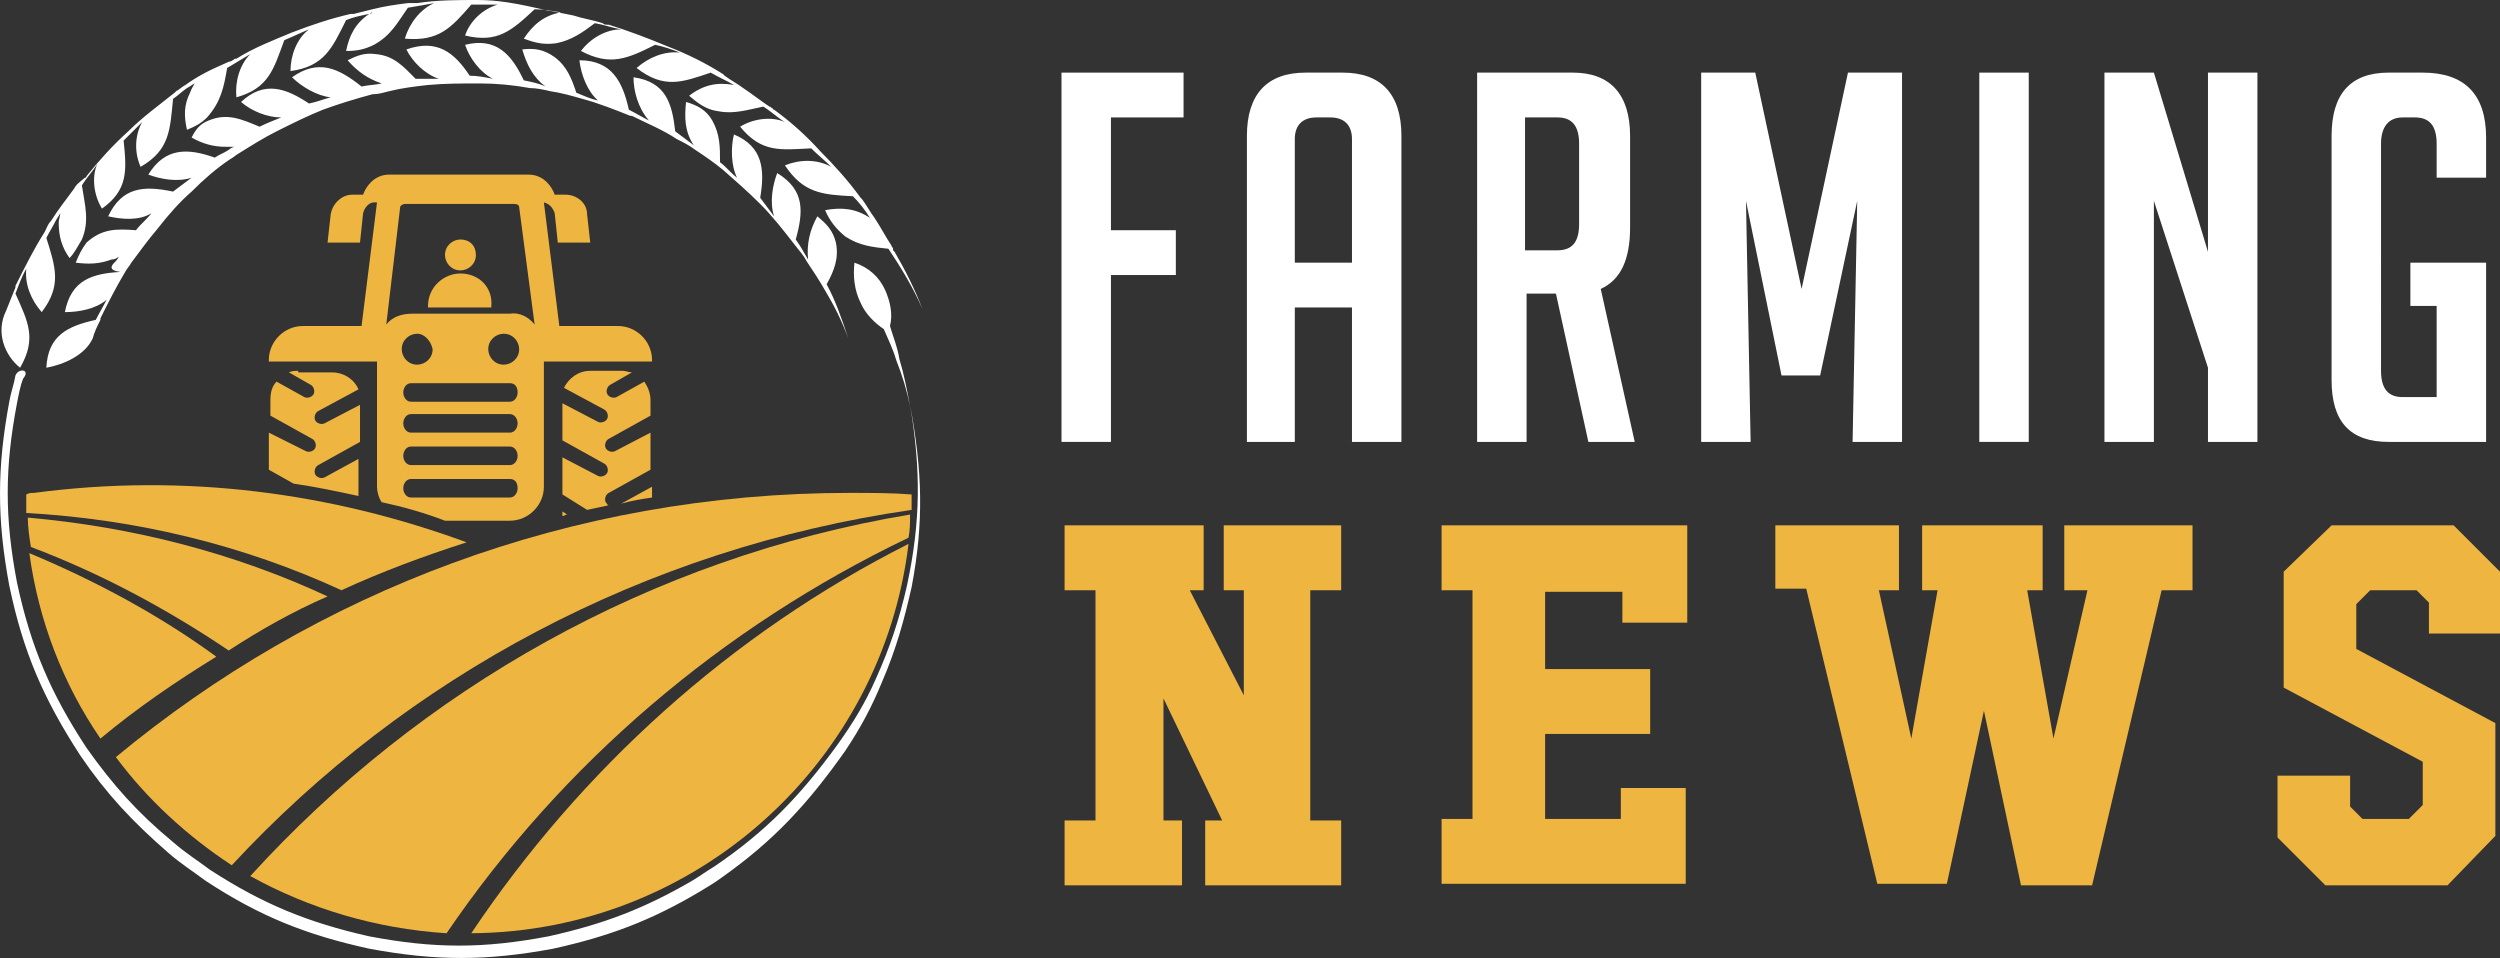
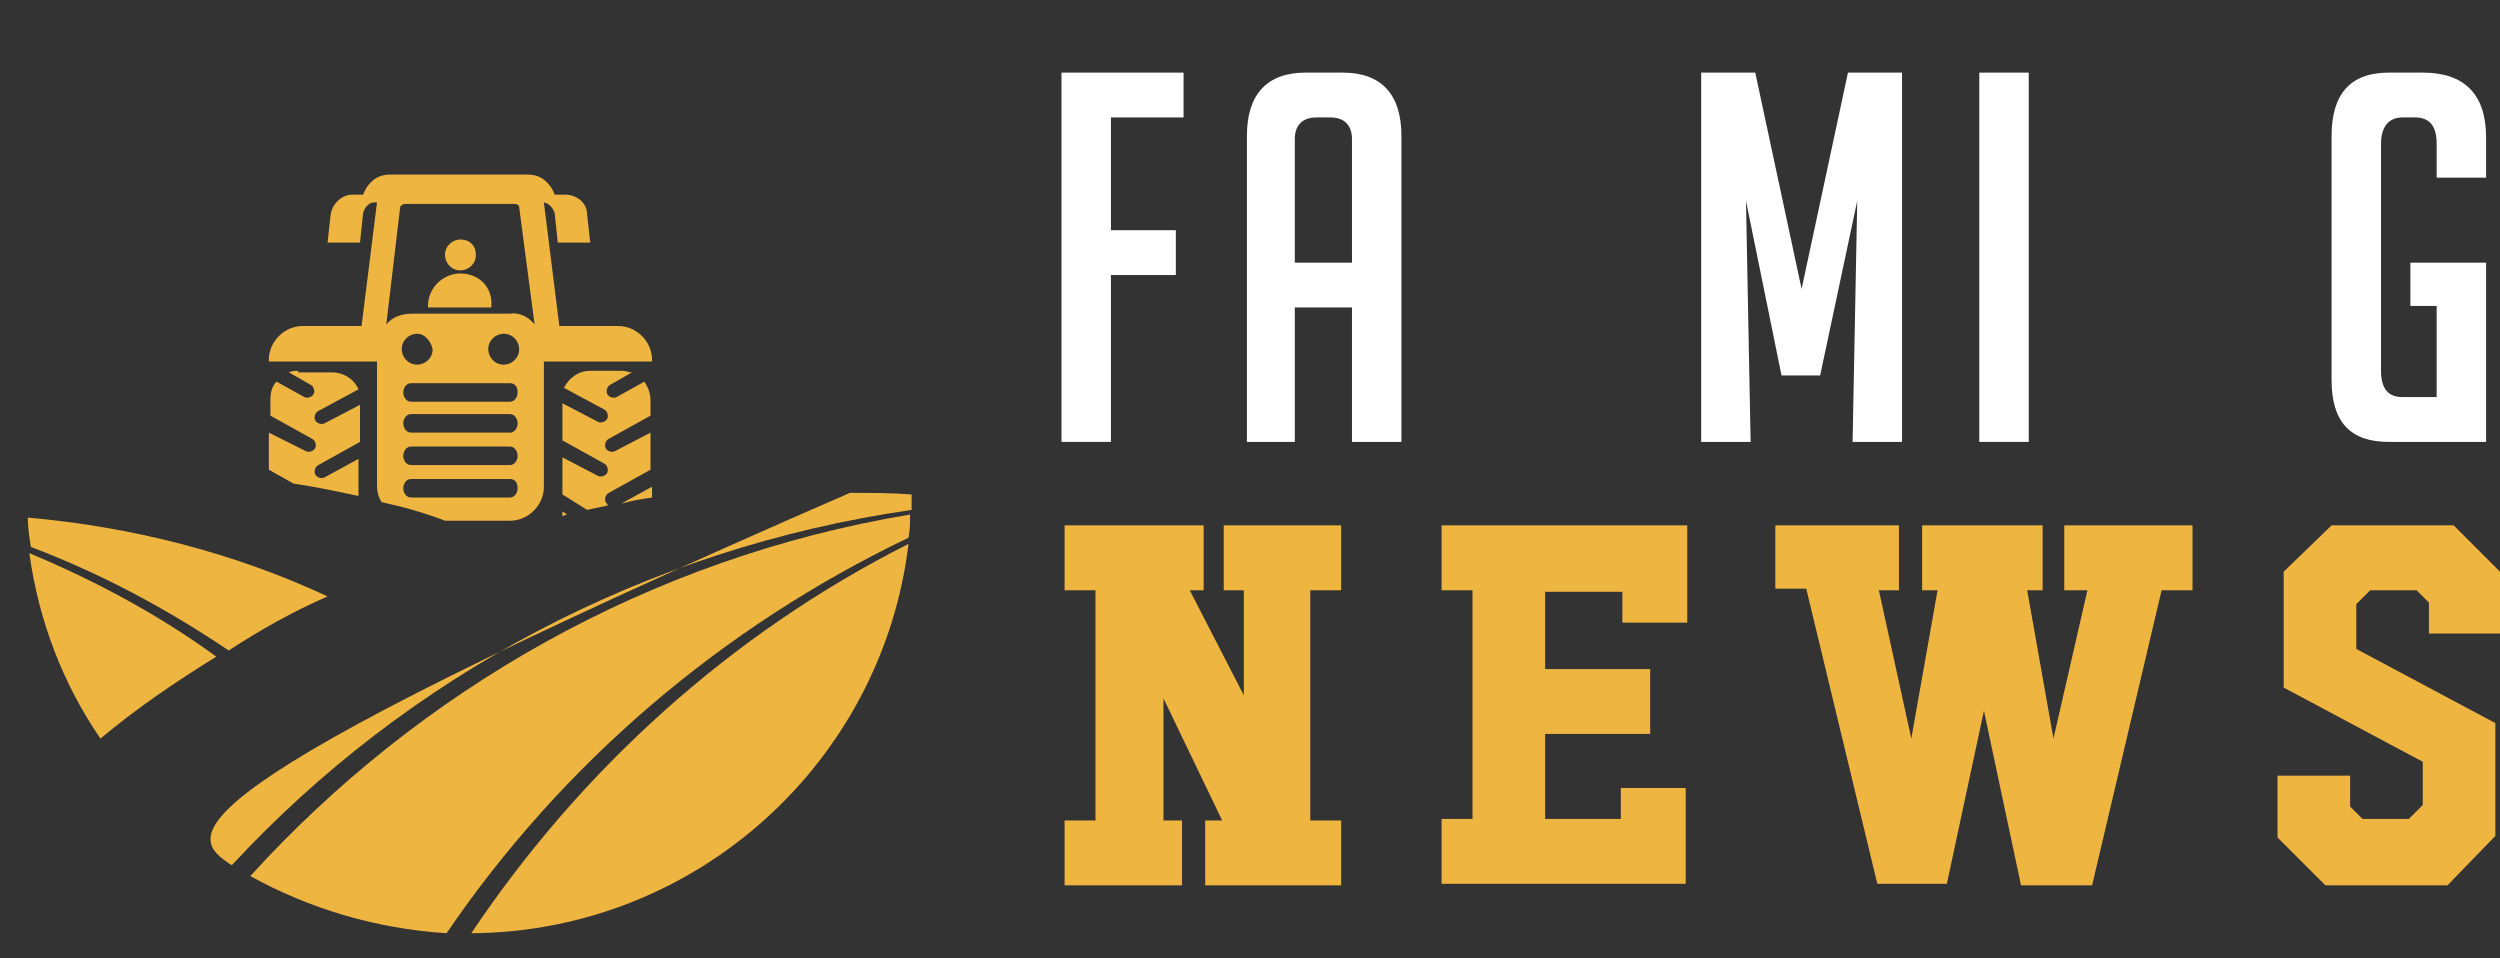
<svg xmlns="http://www.w3.org/2000/svg" version="1.1" id="Layer_1" x="0px" y="0px" width="161.8px" height="62px" viewBox="0 0 161.8 62" style="enable-background:new 0 0 161.8 62;" xml:space="preserve">
  <rect x="0" y="0" width="161.8" height="62" fill="#333333" stroke="none" />
  <style type="text/css">
	.st0{fill:#FFFFFF;}
	.st1{fill:#EFB541;}
	.st2{fill-rule:evenodd;clip-rule:evenodd;fill:#EFB541;}
	.st3{fill-rule:evenodd;clip-rule:evenodd;fill:#FFFFFF;}
</style>
  <g>
    <path class="st0" d="M76.1,14.9v2.9h-4.2v10.8h-3.2V4.7h7.9v2.9h-4.7v7.3H76.1z" />
    <path class="st0" d="M83.9,28.6h-3.2V8.8c0-2.7,1.3-4.1,3.8-4.1h2.4c2.5,0,3.8,1.4,3.8,4.1v19.8h-3.2v-8.7h-3.7V28.6z M87.5,17V9   c0-0.9-0.5-1.4-1.4-1.4h-0.9c-0.9,0-1.4,0.5-1.4,1.4V17H87.5z" />
-     <path class="st0" d="M95.5,4.7h6.3c2.4,0,3.7,1.4,3.7,4.1v5.9c0,2.1-0.6,3.4-1.9,4l2.2,9.9h-3l-2.1-9.6h-1.9v9.6h-3.2V4.7z    M98.7,16.2h2.1c1,0,1.4-0.6,1.4-1.7V9.3c0-1.2-0.5-1.7-1.4-1.7h-2.1V16.2z" />
    <path class="st0" d="M116.6,18.7l3-14h3.5v23.9h-3.2l0.3-15.6l-2.4,11.3h-2.5L113,13l0.3,15.6h-3.2V4.7h3.5L116.6,18.7z" />
    <path class="st0" d="M128.1,28.6V4.7h3.2v23.9H128.1z" />
-     <path class="st0" d="M142.9,16.3V4.7h3.2v23.9h-3.2v-4.8L139.4,13v15.6h-3.2V4.7h3.2L142.9,16.3z" />
    <path class="st0" d="M156,19.8V17h4.9v11.6h-6.3c-2.5,0-3.7-1.3-3.7-4V8.8c0-2.7,1.2-4.1,3.7-4.1h2.2c2.7,0,4.1,1.4,4.1,4.2v2.6   h-3.2V9.3c0-1.2-0.5-1.7-1.4-1.7h-0.8c-0.9,0-1.4,0.6-1.4,1.7V24c0,1.2,0.5,1.7,1.4,1.7h2.2v-5.9H156z" />
    <path class="st1" d="M79.2,34h7.6v4.2h-2v14.9h2v4.2H78v-4.2h1.1l-3.8-7.9v7.9h1.2v4.2h-7.6v-4.2h2V38.2h-2V34h9v4.2H77l3.5,6.8   l0-6.8h-1.3V34z" />
    <path class="st1" d="M93.3,34h15.9v6.3h-4.2v-2H100v5h6.8v4.2H100V53h4.9v-2h4.2v6.2h0v0H93.3v-4.2h2V38.2h-2V34z" />
    <path class="st1" d="M133.8,34h8.1v4.2h-2l-4.5,19.1h-4.6L128.4,46l-2.4,11.2h-4.5l-4.6-19.1h-2V34h8v4.2h-1.3l2.1,9.6l1.7-9.6h-1   V34h7.8v4.2h-1l1.7,9.6l2.2-9.6h-1.5V34z" />
    <path class="st1" d="M150.9,34h7.9l3.1,3.1V41h-4.7V39l-0.8-0.8h-3l-0.9,0.9V42l9,4.8v7.3l-3.1,3.2h-7.9l-3.1-3.1v-4l4.7,0l0,2   l0.8,0.8l3,0l0.9-0.9v-2.8l-9-4.8v-7.5L150.9,34z" />
  </g>
  <g>
    <path class="st2" d="M35.2,13.1l1,8H40c1.2,0,2.2,1,2.2,2.2v0.1h-7v8.1c0,1.2-1,2.2-2.2,2.2h-4.2c-1.3-0.5-2.7-0.9-4.1-1.2   c-0.2-0.3-0.3-0.7-0.3-1v-8.1h-7v-0.1c0-1.2,1-2.2,2.2-2.2h3.8l1-8h-0.2c-0.3,0-0.6,0.3-0.7,0.7l-0.2,1.9h-2.1l0.2-1.8   c0.1-0.7,0.7-1.3,1.4-1.3h0.7c0.1-0.3,0.3-0.6,0.5-0.8c0.3-0.3,0.7-0.5,1.2-0.5h9c0.5,0,0.9,0.2,1.2,0.5c0.2,0.2,0.4,0.5,0.5,0.8   h0.7c0.7,0,1.4,0.5,1.4,1.3l0.2,1.8h-2.1l-0.2-1.9c-0.1-0.3-0.3-0.6-0.7-0.7H35.2L35.2,13.1z M34.6,21l-1-7.6   c0-0.1-0.1-0.2-0.3-0.2h-7.1c-0.1,0-0.3,0.1-0.3,0.2L25,21c0.4-0.5,1-0.7,1.7-0.7H33C33.6,20.2,34.2,20.5,34.6,21L34.6,21z    M33,24.8h-6.4c-0.3,0-0.5,0.3-0.5,0.6v0c0,0.3,0.2,0.6,0.5,0.6H33c0.3,0,0.5-0.3,0.5-0.6v0C33.5,25,33.3,24.8,33,24.8L33,24.8z    M33,26.8h-6.4c-0.3,0-0.5,0.3-0.5,0.6l0,0c0,0.3,0.2,0.6,0.5,0.6H33c0.3,0,0.5-0.3,0.5-0.6l0,0C33.5,27.1,33.3,26.8,33,26.8   L33,26.8z M33,28.9h-6.4c-0.3,0-0.5,0.3-0.5,0.6l0,0c0,0.3,0.2,0.6,0.5,0.6H33c0.3,0,0.5-0.3,0.5-0.6l0,0   C33.5,29.2,33.3,28.9,33,28.9L33,28.9z M33,31h-6.4c-0.3,0-0.5,0.3-0.5,0.6l0,0c0,0.3,0.2,0.6,0.5,0.6H33c0.3,0,0.5-0.3,0.5-0.6   l0,0C33.5,31.2,33.3,31,33,31L33,31z M27,21.6c-0.5,0-1,0.4-1,1c0,0.5,0.4,1,1,1c0.5,0,1-0.4,1-1C27.9,22.1,27.5,21.6,27,21.6   L27,21.6z M32.6,21.6c-0.5,0-1,0.4-1,1c0,0.5,0.4,1,1,1c0.5,0,1-0.4,1-1C33.6,22.1,33.2,21.6,32.6,21.6L32.6,21.6z M19.3,24   c-0.2,0-0.4,0-0.6,0.1l1.4,0.8c0.2,0.1,0.3,0.4,0.2,0.6l0,0c-0.1,0.2-0.4,0.3-0.6,0.2l-1.8-1c-0.3,0.3-0.4,0.7-0.4,1.2v1l2.7,1.5   c0.2,0.1,0.3,0.4,0.2,0.6v0c-0.1,0.2-0.4,0.3-0.6,0.2L17.4,28v2.4l1.6,0.9c1.4,0.2,2.8,0.5,4.2,0.8l0,0v-2.4L21,30.9   c-0.2,0.1-0.5,0-0.6-0.2l0,0c-0.1-0.2,0-0.5,0.2-0.6l2.7-1.5v-2.4L21,27.4c-0.2,0.1-0.5,0-0.6-0.2l0,0c-0.1-0.2,0-0.5,0.2-0.6   l2.6-1.4c-0.3-0.7-1-1.1-1.7-1.1H19.3L19.3,24z M19.3,37.8c-0.5,0-0.9-0.2-1.2-0.5C18.5,37.5,18.9,37.7,19.3,37.8L19.3,37.8z    M40.3,24h-2.1c-0.8,0-1.4,0.5-1.7,1.1l2.6,1.4c0.2,0.1,0.3,0.4,0.2,0.6l0,0c-0.1,0.2-0.4,0.3-0.6,0.2l-2.3-1.2v2.4l2.7,1.5   c0.2,0.1,0.3,0.4,0.2,0.6l0,0c-0.1,0.2-0.4,0.3-0.6,0.2l-2.3-1.2v2.4L38,33c0.5-0.1,0.9-0.2,1.4-0.3c-0.1,0-0.1-0.1-0.2-0.2v0   c-0.1-0.2,0-0.5,0.2-0.6l2.7-1.5V28l-2.3,1.2c-0.2,0.1-0.5,0-0.6-0.2v0c-0.1-0.2,0-0.5,0.2-0.6l2.7-1.5v-1c0-0.5-0.2-0.9-0.4-1.2   l-1.8,1c-0.2,0.1-0.5,0-0.6-0.2l0,0c-0.1-0.2,0-0.5,0.2-0.6l1.4-0.8C40.7,24.1,40.5,24,40.3,24L40.3,24z M36.7,33.3l-0.3-0.2v0.3   C36.5,33.4,36.6,33.3,36.7,33.3L36.7,33.3z M42.2,32.2v-0.7l-2,1.1C40.9,32.4,41.5,32.3,42.2,32.2L42.2,32.2z M29.8,17.7   c-1.1,0-2.1,0.9-2.1,2.1c0,0,0,0.1,0,0.1h4.1c0,0,0-0.1,0-0.1C31.9,18.6,31,17.7,29.8,17.7L29.8,17.7z M29.8,15.5c-0.5,0-1,0.4-1,1   c0,0.5,0.4,1,1,1c0.5,0,1-0.4,1-1C30.8,15.9,30.4,15.5,29.8,15.5z" />
-     <path class="st3" d="M52.9,14c0.6,0.5,1,0.9,1.2,1.7c0.2,1-0.1,1.8-0.6,2.7c0.6,1.1,1,2.3,1.4,3.5c-0.4-1.1-0.9-2.1-1.5-3.1   c-0.4-0.7-0.8-1.3-1.2-1.9c-0.2-0.4-0.5-0.7-0.8-1.1l0,0l0,0l0,0l0,0l0,0l0,0l0,0l0,0l0,0l0,0l0,0l0,0l0,0l0,0l0,0l0,0l0,0l0,0l0,0   l0,0l0,0l0,0l0,0l0,0l0,0l0,0l0,0l0,0l0,0l0,0l0,0l0,0l0,0l0,0l0,0l0,0l0,0l0,0l0,0l0,0l0,0l0,0l0,0l0,0l0,0l0,0l0,0l0,0l0,0l0,0   l0,0l0,0l0,0l0,0l0,0l0,0l0,0l0,0l0,0l0,0l0,0l0,0l0,0l0,0c-0.7-0.9-1.4-1.8-2.2-2.6l0,0l0,0l0,0l0,0l0,0l0,0l0,0l0,0l0,0l0,0l0,0   l0,0l0,0l0,0l0,0l0,0l0,0l0,0l0,0l0,0l0,0l0,0l0,0l0,0l0,0l0,0l0,0l0,0l0,0l0,0l0,0l0,0l0,0l0,0l0,0l0,0l0,0l0,0l0,0l0,0l0,0l0,0   l0,0l0,0l0,0l0,0l0,0l0,0l0,0l0,0l0,0l0,0c-0.8-0.8-1.6-1.5-2.4-2.2l0,0c-0.6-0.5-1.2-0.9-1.8-1.3c-0.4-0.3-0.8-0.5-1.2-0.7l0,0   l0,0l0,0l0,0l0,0l0,0l0,0l0,0l0,0l0,0l0,0l0,0l0,0l0,0l0,0l0,0l0,0l0,0l0,0l0,0l0,0l0,0l0,0l0,0l0,0l0,0l0,0l0,0l0,0l0,0l0,0l0,0   l0,0l0,0l0,0l0,0l0,0l0,0l0,0l0,0l0,0l0,0l0,0l0,0l0,0l0,0l0,0l0,0l0,0l0,0l0,0l0,0l0,0l0,0l0,0l0,0l0,0l0,0l0,0l0,0l0,0l0,0l0,0   l0,0l0,0c-0.9-0.6-1.9-1-2.9-1.5l0,0l-0.1,0l0,0l0,0l0,0l0,0l0,0l0,0l0,0l0,0l0,0l0,0l0,0l0,0l0,0l0,0l0,0l0,0l0,0l0,0l0,0l0,0l0,0   l0,0l0,0l0,0l0,0l0,0l0,0l0,0l0,0l0,0l0,0l0,0l0,0l0,0l0,0l0,0l0,0l0,0l0,0l0,0l0,0l0,0l0,0l0,0l0,0l0,0l0,0l0,0l0,0l0,0l0,0l0,0   l0,0l0,0l0,0l0,0l0,0l0,0l0,0l0,0l0,0l0,0l0,0l0,0l0,0c-1-0.4-2-0.8-3.1-1.1l0,0l0,0c-0.7-0.2-1.4-0.4-2.1-0.5   c-0.4-0.1-0.9-0.2-1.3-0.2l0,0l0,0l0,0l0,0l0,0l0,0l0,0l0,0l0,0l0,0l0,0l0,0l0,0l0,0l0,0l0,0l0,0l0,0l0,0l0,0l0,0l0,0l0,0l0,0l0,0   l0,0l0,0l0,0l0,0l0,0l0,0l0,0l0,0l0,0l0,0l0,0l0,0l0,0l0,0l0,0l0,0l0,0l0,0l0,0l0,0l0,0l0,0l0,0l0,0l0,0l0,0l0,0   c-1.1-0.2-2.2-0.3-3.2-0.3l0,0l0,0l-0.1,0l0,0h0l0,0h0l0,0h0l0,0h0l0,0h0l0,0h0l0,0h0l0,0h0l0,0h0l0,0h0l0,0h0l0,0h0l0,0h0l0,0h0   l0,0h0l0,0h0l0,0h0l0,0h0l0,0h0l0,0h0l0,0h0l0,0h0l0,0h0l0,0h0l0,0h0h0c-1.1,0-2.2,0-3.3,0.1c-0.9,0.1-1.7,0.2-2.5,0.4   c-0.4,0.1-0.7,0.2-1.1,0.2l0,0l0,0l0,0l0,0l0,0l0,0l0,0l0,0l0,0l0,0l0,0l0,0l0,0l0,0l0,0l0,0l0,0l0,0l0,0l0,0l0,0l0,0l0,0l0,0l0,0   l0,0l0,0l0,0l0,0l0,0l0,0l0,0l0,0l0,0l0,0l0,0l0,0l0,0l0,0l0,0l0,0l0,0l0,0l0,0l0,0l0,0l0,0l0,0l0,0l0,0l0,0l0,0l0,0l0,0l0,0l0,0   c-1.1,0.3-2.1,0.6-3.2,1l0,0l0,0l0,0l0,0l0,0l0,0l0,0l0,0l0,0l0,0l0,0l0,0l0,0l0,0l0,0l0,0l0,0c-1,0.4-2,0.9-3,1.4   c-0.8,0.4-1.6,0.9-2.4,1.4c-0.2,0.1-0.4,0.3-0.6,0.4l0,0l0,0l0,0l0,0l0,0l0,0l0,0l0,0l0,0l0,0l0,0l0,0l0,0l0,0l0,0l0,0l0,0l0,0l0,0   l0,0l0,0l0,0l0,0l0,0l0,0l0,0l0,0l0,0l0,0l0,0l0,0v0l0,0l0,0l0,0l0,0l0,0l0,0l0,0l0,0l0,0l0,0l0,0l0,0l0,0l0,0l0,0l0,0l0,0l0,0l0,0   l0,0l0,0l0,0l0,0l0,0l0,0l0,0l0,0l0,0c-0.9,0.6-1.7,1.3-2.5,2.1l0,0l0,0l0,0l0,0l0,0l0,0l0,0l0,0l0,0l0,0l0,0l0,0l0,0l0,0l0,0l0,0   l0,0l0,0l0,0l0,0l0,0l0,0l0,0l0,0l0,0l0,0l0,0l0,0l0,0l0,0l0,0l0,0l0,0l0,0l0,0l0,0l0,0l0,0l0,0l0,0l0,0l0,0l0,0l0,0l0,0l0,0l0,0   l0,0l0,0l0,0l0,0l0,0l0,0l0,0l0,0l0,0l0,0l0,0l0,0l0,0l0,0l0,0l0,0l0,0l0,0l0,0c-0.8,0.7-1.5,1.5-2.2,2.4c-0.6,0.7-1.1,1.4-1.7,2.2   c-0.1,0.2-0.3,0.4-0.4,0.6l0,0l0,0l0,0l0,0l0,0l0,0l0,0l0,0l0,0l0,0l0,0l0,0l0,0l0,0l0,0l0,0l0,0l0,0l0,0l0,0l0,0l0,0l0,0l0,0l0,0   l0,0l0,0l0,0l0,0l0,0l0,0l0,0l0,0l0,0l0,0l0,0l0,0l0,0l0,0l0,0l0,0l0,0l0,0l0,0l0,0l0,0l0,0l0,0l0,0l0,0l0,0l0,0l0,0l0,0l0,0l0,0   l0,0l0,0l0,0l0,0l0,0l0,0l0,0l0,0l0,0l0,0l0,0l0,0l0,0l0,0c-0.6,1-1.1,2-1.6,3c0,0,0,0,0,0.1c0,0,0,0,0,0c-0.2,0.4-0.4,0.8-0.5,1.2   c-0.5,1.1-1.9,1.7-3,1.9c0.1-2.1,1.4-2.7,3.2-3.1c0.2-0.4,0.5-0.9,0.7-1.3c-0.7,0.6-1.8,0.8-2.7,0.8c0.4-2.1,1.8-2.5,3.6-2.6   C7,17.5,7.2,17.2,7.4,17c0.1-0.1,0.2-0.2,0.3-0.4c-0.1,0.1-0.3,0.2-0.5,0.2c-0.8,0.3-1.5,0.3-2.3,0.2c0.2-0.5,0.4-0.9,0.7-1.3   c1-0.9,1.9-0.9,3.2-0.8c0.3-0.4,0.7-0.7,1-1.1C9,14.3,7.9,14.2,7,14c0.9-1.9,2.3-2,4.2-1.6c0.4-0.3,0.8-0.6,1.2-0.9   c-0.9,0.3-2,0.1-2.8-0.2c1.1-1.8,2.6-1.7,4.3-1.1c0.3-0.2,0.6-0.3,0.9-0.5c0.1-0.1,0.3-0.2,0.4-0.2c-0.2,0-0.4,0-0.6,0   c-0.8,0-1.5-0.2-2.2-0.6C12.7,8.3,13,8,13.5,7.8c1.2-0.5,2.1-0.1,3.3,0.4c0.4-0.2,0.9-0.4,1.4-0.6c-0.9,0-1.9-0.4-2.6-1   c1.5-1.4,2.9-0.9,4.4,0.1c0.5-0.1,1-0.3,1.4-0.4c-0.9-0.1-1.9-0.7-2.5-1.3c1.7-1.2,3-0.6,4.5,0.6c0.4-0.1,0.9-0.1,1.3-0.2   c0.1,0,0.1,0,0.2,0c-0.1,0-0.1,0-0.2,0c-0.9-0.3-1.6-0.8-2.2-1.5c0.6-0.3,1.1-0.5,1.8-0.4c1.2,0.1,1.8,0.8,2.6,1.6c0.5,0,1,0,1.5,0   c-0.9-0.3-1.7-1.1-2.1-1.9c2-0.7,3.1,0.2,4.1,1.7c0.5,0,1,0.1,1.5,0.2c-0.8-0.4-1.5-1.3-1.8-2.2c2-0.5,3,0.6,3.8,2.3   c0.5,0.1,1,0.2,1.4,0.4c-0.8-0.6-1.2-1.4-1.5-2.4c0.8-0.1,1.4,0,2.1,0.5c0.8,0.6,1.1,1.4,1.4,2.3c0.5,0.2,0.9,0.4,1.4,0.5   c-0.7-0.6-1.1-1.7-1.2-2.6c2.1,0,2.8,1.4,3.2,3.2c0.4,0.2,0.9,0.5,1.3,0.7C41.3,7,41,5.9,41,5c2.1,0.3,2.5,1.7,2.7,3.5   c0.4,0.3,0.8,0.6,1.2,0.9c-0.6-0.9-0.6-1.8-0.5-2.8c0.7,0.2,1.3,0.5,1.7,1.2c0.5,0.9,0.5,1.7,0.5,2.7c0.4,0.3,0.7,0.7,1.1,1   c-0.4-0.8-0.4-2-0.2-2.8c1.9,0.8,2,2.3,1.7,4.1c0.3,0.4,0.6,0.8,0.9,1.2c-0.3-0.9-0.1-2,0.2-2.8c1.8,1.1,1.7,2.5,1.2,4.3   c0.3,0.4,0.5,0.8,0.8,1.3C52.2,15.8,52.4,14.9,52.9,14L52.9,14z M1,24.3c-0.1,0.6-0.3,1.1-0.4,1.7c-0.8,4.3-0.8,7.6,0,11.9   c0.9,4.3,2.2,7.3,4.6,11c1.7,2.5,3.4,4.3,5.7,6.3c0.8,0.7,1.6,1.2,2.4,1.8c3.5,2.3,6.5,3.5,10.6,4.4c4.3,0.8,7.6,0.8,11.9,0   c3.6-0.8,6.3-1.8,9.5-3.7c0.5-0.3,1-0.6,1.4-0.9c3.4-2.4,5.6-4.8,8-8.2c1-1.5,1.7-2.8,2.4-4.5c0.9-2.1,1.4-3.9,1.9-6.1   c0.8-4.2,0.7-7.5-0.1-11.8c0.7,4.2,0.7,7.5-0.2,11.7c-0.5,2.2-1.1,4-2,6c-0.7,1.6-1.5,2.9-2.5,4.3c-2.4,3.3-4.6,5.6-8,7.9   c-0.5,0.3-0.9,0.6-1.4,0.9c-3.1,1.8-5.7,2.8-9.3,3.6c-4.2,0.8-7.4,0.8-11.6,0c-4-0.9-6.9-2.1-10.3-4.3c-0.8-0.6-1.6-1.1-2.4-1.8   c-2.3-1.9-3.9-3.7-5.6-6.1c-2.3-3.5-3.6-6.5-4.5-10.7c-0.8-4.2-0.8-7.4,0-11.6c0.1-0.5,0.2-1.1,0.4-1.6C2,23.9,1.2,23.8,1,24.3   L1,24.3z M55.3,17c0.9,0.3,1.6,0.9,2,1.8c0.3,0.7,0.5,1.5,0.3,2.3c0.2,0.7,0.5,1.4,0.6,2.1c0.3,1,0.5,2,0.7,3.1c-0.2-1-0.5-2-0.9-3   c-0.2-0.7-0.5-1.3-0.8-2c-0.6-0.4-1.2-1-1.5-1.7C55.3,18.8,55.2,17.9,55.3,17L55.3,17z M1.3,23.8c1.1-1.9,0.5-3-0.3-4.8   c0.2-0.5,0.4-1.1,0.7-1.6c-0.1,1,0.3,2,1,2.8c1.3-1.7,0.9-2.9,0.3-4.8c0.2-0.4,0.4-0.7,0.6-1.1c0.1-0.2,0.2-0.3,0.3-0.5   c0,0.2-0.1,0.4-0.1,0.6c0,0.9,0.2,1.6,0.7,2.3C4.8,16.4,5,16,5.3,15.5c0.5-1.2,0.2-2.2,0-3.5c0.3-0.5,0.7-0.9,1-1.4   c-0.4,0.9-0.2,2.1,0.3,2.9C8.3,12.3,8.2,11,8,9.1c0.4-0.4,0.8-0.8,1.2-1.2c-0.5,0.9-0.5,2-0.1,2.9C11,9.7,11,8.4,11.2,6.4   c0.3-0.2,0.6-0.5,0.9-0.7c0.2-0.1,0.3-0.2,0.5-0.3c-0.1,0.2-0.2,0.3-0.3,0.6c-0.4,0.8-0.4,1.5-0.2,2.4c0.5-0.2,0.9-0.4,1.3-0.8   c0.9-1,1.1-2,1.3-3.2c0.5-0.3,1-0.6,1.5-0.9c-0.7,0.7-1,1.8-0.9,2.8c2.1-0.6,2.4-1.8,3.1-3.7c0.5-0.2,1.1-0.5,1.6-0.7   c-0.8,0.6-1.2,1.7-1.2,2.7c2.2-0.3,2.7-1.5,3.6-3.3c0.5-0.2,1-0.3,1.5-0.4c0.1,0,0.1,0,0.2-0.1c-0.1,0-0.1,0.1-0.2,0.1   c-0.9,0.6-1.3,1.4-1.5,2.4c0.7,0,1.2-0.1,1.8-0.4c1.1-0.6,1.5-1.4,2.2-2.4c0.6-0.1,1.2-0.2,1.7-0.3c-0.9,0.4-1.6,1.3-1.9,2.3   c2.2,0.2,3-0.7,4.3-2.2c0.6,0,1.1,0,1.7,0c-1,0.3-1.8,1.1-2.1,2c2.1,0.5,3-0.3,4.5-1.7c0.6,0,1.1,0.1,1.7,0.2   c-1.1,0.2-1.8,0.8-2.4,1.7c0.8,0.3,1.3,0.4,2.1,0.3c1-0.2,1.7-0.7,2.5-1.3c0.6,0.1,1.1,0.3,1.7,0.4c-1,0-2,0.6-2.6,1.4   c1.9,1,3,0.5,4.8-0.4C42.9,3,43.5,3.2,44,3.4c-1-0.1-2,0.3-2.8,1C43,5.8,44.2,5.3,46,4.7c0.5,0.3,1,0.5,1.5,0.8   c-1.1-0.2-2,0-2.9,0.7c0.6,0.5,1.1,0.9,1.9,1c1,0.2,1.9-0.1,2.9-0.3c0.5,0.3,0.9,0.7,1.4,1c-0.9-0.4-2.1-0.2-2.9,0.3   c1.4,1.7,2.6,1.5,4.6,1.4c0.4,0.4,0.9,0.8,1.3,1.2c-0.9-0.5-2-0.5-3-0.1c1.2,1.8,2.4,1.9,4.4,2c0.4,0.4,0.8,0.9,1.1,1.4   c-0.9-0.6-1.8-0.7-2.9-0.5c0.3,0.7,0.7,1.2,1.3,1.7c0.9,0.6,1.8,0.7,2.8,0.8c0.8,1.2,1.6,2.5,2.2,3.9c-0.5-1.3-1.1-2.5-1.8-3.7l0,0   l-0.1-0.1c0,0,0-0.1,0-0.1c0,0,0,0,0,0c0-0.1-0.1-0.1-0.1-0.2l0,0l0,0l0,0l0,0l0,0l0,0c-0.4-0.6-0.7-1.2-1.1-1.8   c-0.3-0.4-0.5-0.8-0.8-1.2l0,0c0,0-0.1-0.1-0.1-0.1l0,0l0,0l0,0l0,0l0,0l0,0l0,0l0,0l0,0l0,0l0,0l0,0l0,0l0,0l0,0l0,0l0,0l0,0l0,0   l0,0l0,0l0,0l0,0l0,0l0,0l0,0l0,0l0,0l0,0l0,0l0,0l0,0l0,0l0,0l0,0l0,0l0,0l0,0l0,0l0,0l0,0l0,0l0,0l0,0l0,0l0,0l0,0l0,0l0,0l0,0   l0,0l0,0l0,0l0,0l0,0l0,0l0,0l0,0l0,0l0,0l0,0l0,0l0,0l0,0l0,0c-0.8-1.1-1.7-2.1-2.6-3l0,0l0,0l0,0l0,0l0,0l0,0l0,0l0,0l0,0l0,0   l0,0l0,0l0,0l0,0l0,0l0,0l0,0l0,0l0,0l0,0l0,0l0,0l0,0l0,0l0,0l0,0l0,0l0,0l0,0l0,0l0,0l0,0l0,0c-0.9-1-1.9-1.9-3-2.7   c0,0-0.1,0-0.1-0.1c0,0,0,0,0,0c-0.1,0-0.1-0.1-0.2-0.1l0,0l0,0l0,0l0,0c-0.6-0.4-1.1-0.8-1.7-1.2c-0.4-0.3-0.8-0.5-1.2-0.8l0,0   l-0.1-0.1l0,0l0,0l0,0l0,0l0,0l0,0l0,0l0,0l0,0l0,0l0,0l0,0l0,0l0,0l0,0l0,0l0,0l0,0l0,0l0,0l0,0l0,0l0,0l0,0l0,0l0,0l0,0l0,0l0,0   l0,0l0,0l0,0l0,0l0,0l0,0l0,0l0,0l0,0l0,0l0,0l0,0l0,0l0,0l0,0l0,0l0,0l0,0l0,0l0,0l0,0l0,0l0,0l0,0l0,0l0,0l0,0l0,0l0,0l0,0l0,0   l0,0l0,0l0,0l0,0l0,0h0c-1.1-0.7-2.3-1.3-3.6-1.8l0,0l0,0l0,0l0,0l0,0l0,0l0,0l0,0l0,0l0,0l0,0l0,0l0,0l0,0l0,0l0,0l0,0l0,0l0,0   l0,0l0,0l0,0l0,0l0,0l0,0l0,0l0,0l0,0h0l0,0l0,0l0,0l0,0l0,0l0,0l0,0l0,0l0,0l0,0l0,0l0,0l0,0l0,0l0,0l0,0l0,0l0,0l0,0l0,0l0,0l0,0   l0,0l0,0l0,0l0,0l0,0l0,0l0,0l0,0l0,0l0,0l0,0l0,0l0,0l0,0l0,0c-1.2-0.5-2.5-1-3.8-1.4c0,0-0.1,0-0.1,0c0,0,0,0,0,0   c-0.1,0-0.2,0-0.3-0.1l0,0l0,0l0,0l0,0l0,0c-0.6-0.2-1.3-0.3-1.9-0.5c-0.5-0.1-1-0.2-1.5-0.3l0,0l-0.1,0l0,0l0,0l0,0l0,0l0,0l0,0   l0,0l0,0l0,0l0,0l0,0l0,0l0,0l0,0l0,0l0,0l0,0l0,0l0,0l0,0l0,0l0,0l0,0l0,0l0,0l0,0l0,0l0,0l0,0l0,0l0,0l0,0l0,0l0,0l0,0l0,0l0,0   l0,0l0,0l0,0l0,0l0,0l0,0l0,0l0,0l0,0l0,0l0,0l0,0l0,0l0,0l0,0l0,0l0,0l0,0l0,0l0,0l0,0l0,0l0,0l0,0l0,0C33.4,0.2,32.2,0,30.9,0   l0,0l0,0l0,0l0,0l0,0l0,0l0,0l0,0l0,0l0,0l0,0l0,0h0l0,0h0l0,0l0,0l0,0l0,0l0,0l0,0l0,0h0l0,0h0l0,0h0l0,0l0,0   c-1.3,0-2.6,0-3.9,0.2l0,0l0,0l-0.1,0c0,0-0.1,0-0.1,0c0,0,0,0,0,0c-0.1,0-0.3,0-0.4,0l0,0l0,0l0,0c-0.8,0.1-1.5,0.2-2.3,0.4   c-0.4,0.1-0.8,0.2-1.2,0.3l0,0l-0.1,0l0,0l0,0l0,0l0,0l0,0l0,0v0l-0.1,0l0,0c-1.3,0.3-2.5,0.7-3.8,1.2l0,0l0,0l0,0l0,0l0,0l0,0l0,0   l0,0l0,0l0,0l0,0l0,0l0,0l0,0l0,0l0,0l0,0l0,0l0,0l0,0l0,0l0,0l0,0l0,0l0,0l0,0l0,0l0,0l0,0l0,0l0,0l0,0l0,0l0,0l0,0l0,0l0,0l0,0   l0,0l0,0l0,0l0,0l0,0l0,0l0,0l0,0l0,0l0,0l0,0l0,0l0,0l0,0l0,0l0,0l0,0l0,0l0,0l0,0l0,0l0,0l0,0l0,0l0,0l0,0l0,0l0,0l0,0l0,0l0,0   l0,0c-1.2,0.5-2.5,1-3.6,1.7c0,0-0.1,0-0.1,0c0,0,0,0,0,0c-0.1,0.1-0.3,0.2-0.4,0.2l0,0l0,0C13.4,4.6,12.7,5,12,5.5   c-0.2,0.1-0.4,0.3-0.6,0.4l0,0L11.3,6l0,0l0,0l0,0l0,0l0,0l0,0l0,0h0l0,0l0,0l0,0l0,0l0,0l0,0l0,0l0,0l0,0l0,0l0,0l0,0l0,0l0,0l0,0   l0,0l0,0l0,0l0,0l0,0c-1,0.8-2.1,1.6-3,2.5l0,0l0,0l0,0l0,0l0,0l0,0l0,0l0,0l0,0l0,0l0,0l0,0l0,0l0,0l0,0l0,0l0,0l0,0l0,0l0,0l0,0   l0,0l0,0l0,0l0,0l0,0l0,0l0,0l0,0l0,0l0,0l0,0l0,0l0,0l0,0l0,0l0,0l0,0l0,0l0,0l0,0l0,0l0,0l0,0l0,0l0,0l0,0l0,0l0,0l0,0l0,0l0,0   l0,0l0,0l0,0l0,0l0,0l0,0l0,0l0,0l0,0l0,0l0,0l0,0l0,0l0,0l0,0c-1,0.9-1.9,1.9-2.7,2.9c0,0,0,0.1-0.1,0.1c0,0,0,0,0,0   C5,11.9,4.9,12,4.8,12.2l0,0l0,0l0,0c-0.5,0.7-1,1.3-1.5,2.1c-0.2,0.2-0.3,0.5-0.4,0.7l0,0l0,0l0,0l0,0l0,0l0,0l0,0l0,0l0,0l0,0   l0,0l0,0l0,0l0,0l0,0l0,0l0,0l0,0l0,0l0,0l0,0l0,0l0,0l0,0l0,0l0,0l0,0l0,0l0,0l0,0l0,0l0,0l0,0l0,0l0,0l0,0l0,0l0,0l0,0l0,0l0,0   l0,0l0,0l0,0l0,0l0,0l0,0l0,0l0,0l0,0l0,0l0,0l0,0l0,0l0,0l0,0l0,0l0,0l0,0l0,0l0,0l0,0l0,0l0,0l0,0l0,0l0,0l0,0l0,0l0,0l0,0l0,0   l0,0l0,0c-0.7,1.1-1.3,2.3-1.9,3.5c0,0,0,0.1,0,0.1c0,0,0,0,0,0c-0.2,0.5-0.4,1-0.6,1.5C-0.3,21.5,0.3,23,1.3,23.8z" />
-     <path class="st2" d="M15,56c11.3-12.2,26.7-20.5,44-23c0-0.3,0-0.7,0-1c-1.3-0.1-2.7-0.1-4-0.1c-18.1,0-34.6,6.4-47.5,17.1   C9.5,51.7,12.1,54.1,15,56z" />
+     <path class="st2" d="M15,56c11.3-12.2,26.7-20.5,44-23c0-0.3,0-0.7,0-1c-1.3-0.1-2.7-0.1-4-0.1C9.5,51.7,12.1,54.1,15,56z" />
    <path class="st2" d="M58.9,33.3c-16.8,2.8-31.7,11.3-42.7,23.4c3.8,2.1,8.1,3.4,12.7,3.7c7.5-11,17.8-19.8,29.9-25.6   C58.9,34.3,58.9,33.8,58.9,33.3z" />
    <path class="st2" d="M58.8,35.2C47.3,41,37.6,49.8,30.5,60.4C45.1,60.3,57.1,49.3,58.8,35.2z" />
-     <path class="st2" d="M1.7,33.2c7.2,0.4,14.1,2.1,20.4,5c2.6-1.2,5.3-2.2,8.1-3.1c-8.7-3.2-18.2-4.5-28-3.2c-0.2,0-0.3,0-0.5,0.1   C1.7,32.3,1.7,32.7,1.7,33.2z" />
    <path class="st2" d="M21.2,38.6c-6-2.8-12.6-4.5-19.4-5.1c0,0.6,0.1,1.3,0.2,1.9c4.5,1.7,8.8,4,12.8,6.7   C16.8,40.8,18.9,39.6,21.2,38.6z" />
    <path class="st2" d="M14,42.5c-3.7-2.7-7.8-4.9-12.1-6.7c0.6,4.4,2.2,8.5,4.6,12C8.9,45.8,11.4,44.1,14,42.5z" />
  </g>
</svg>